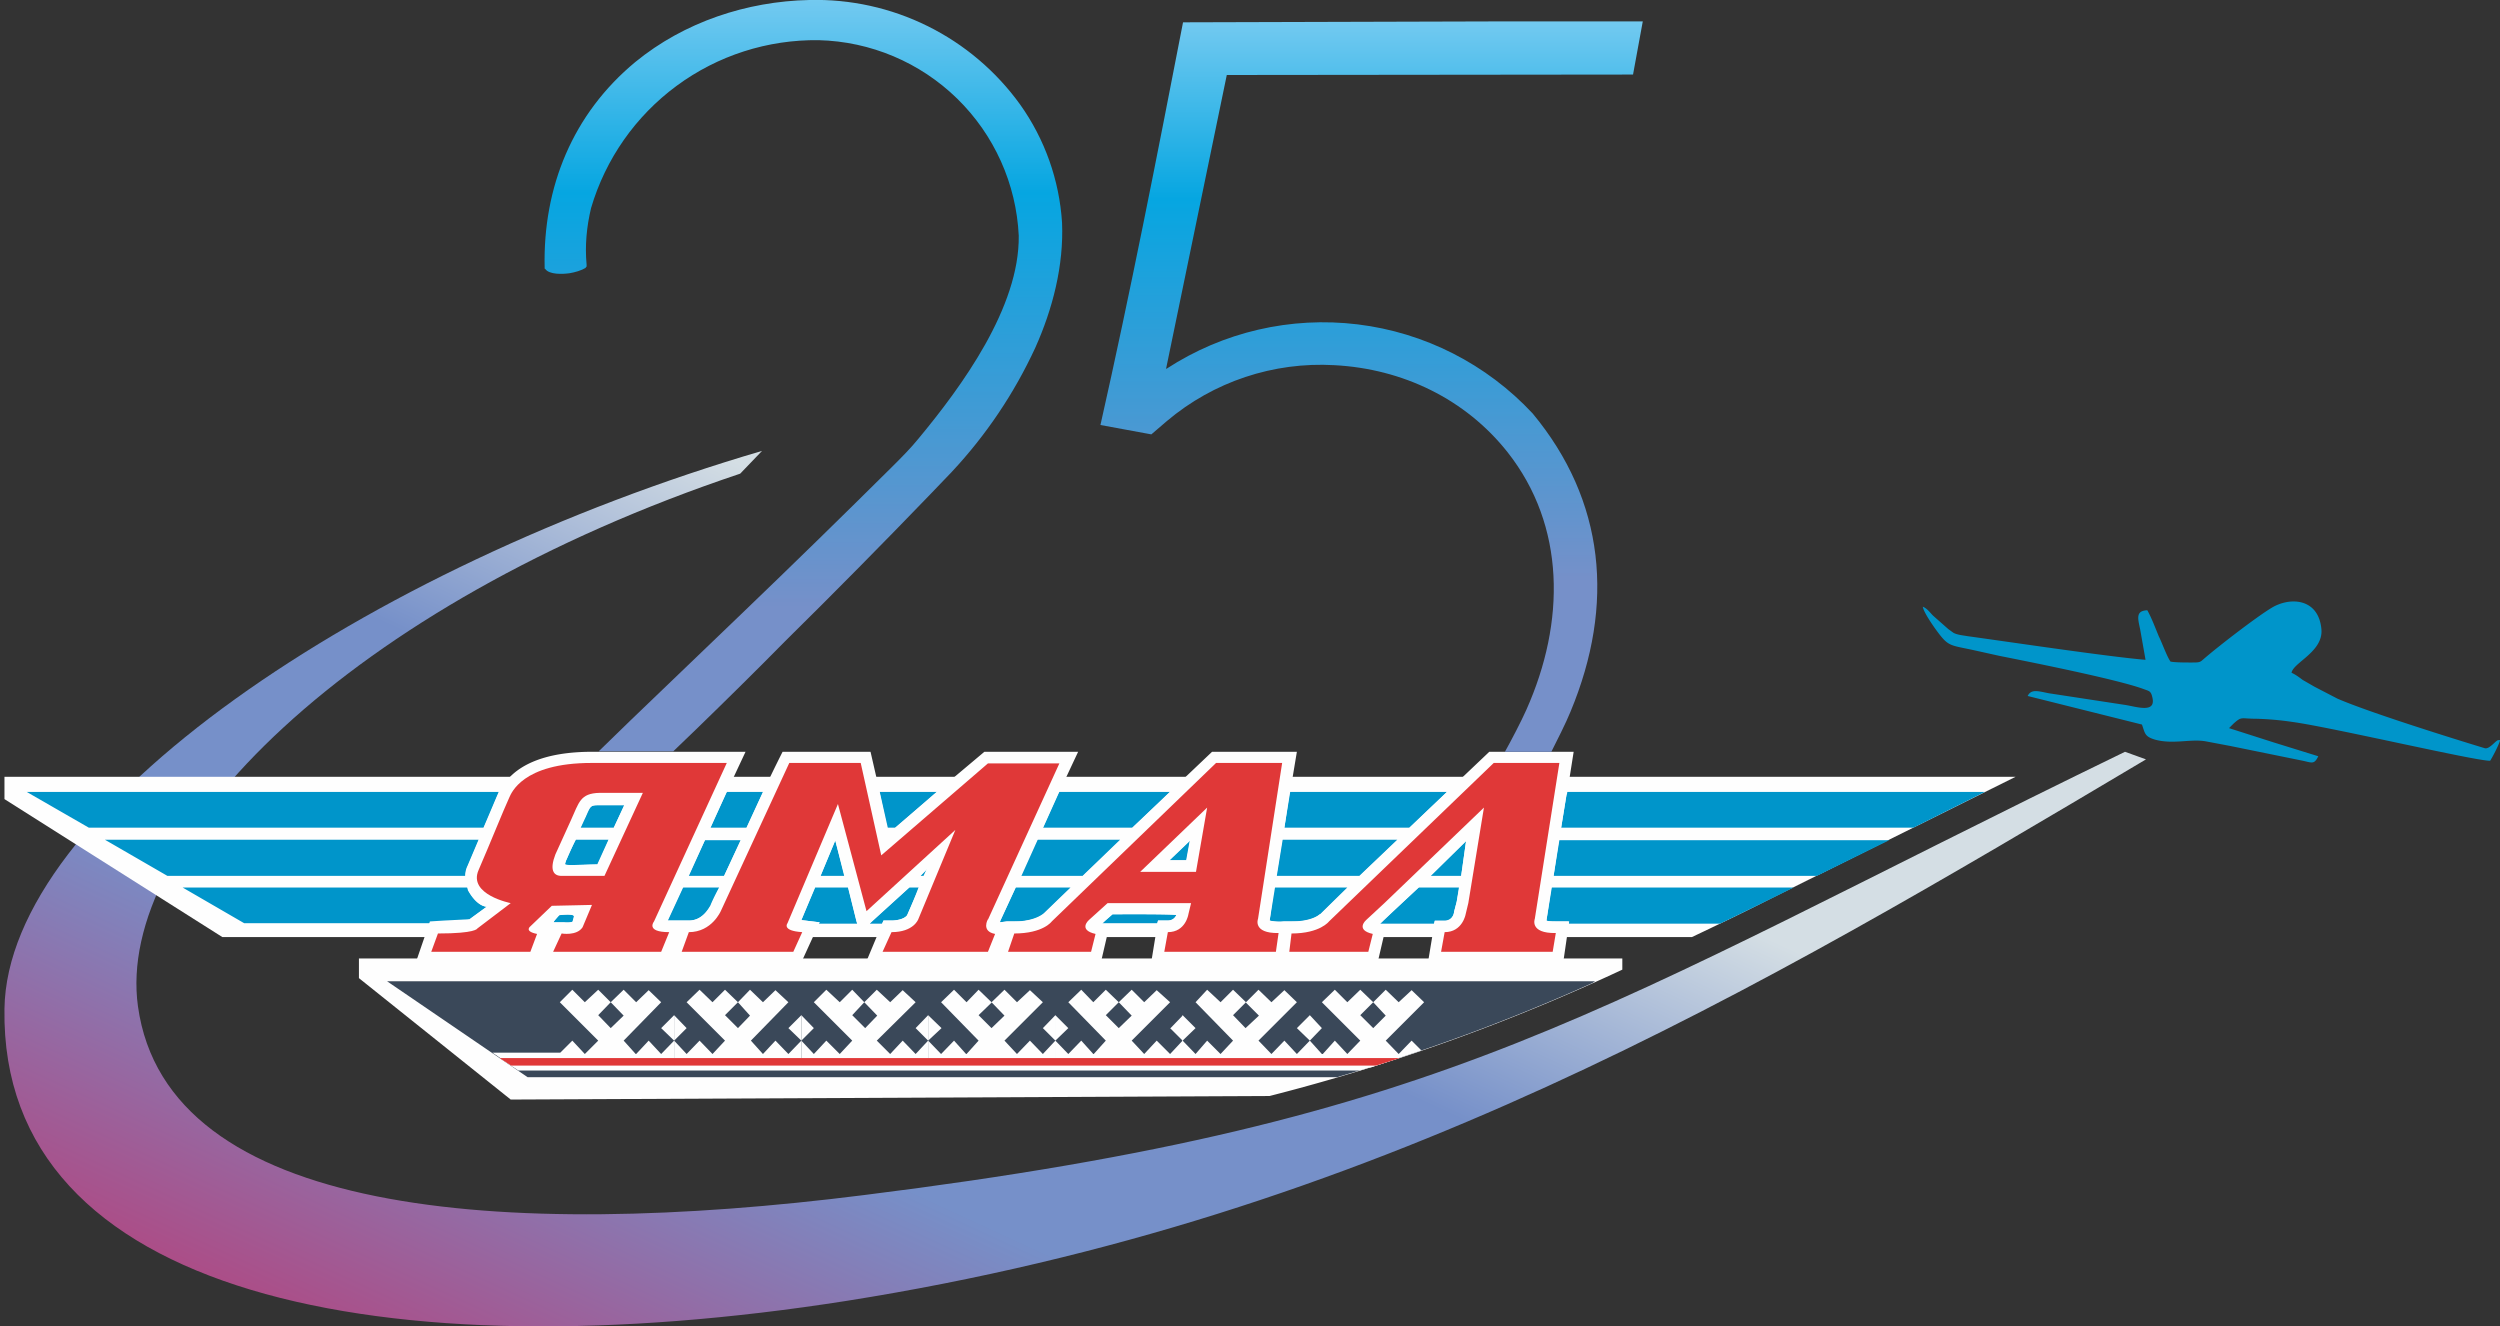
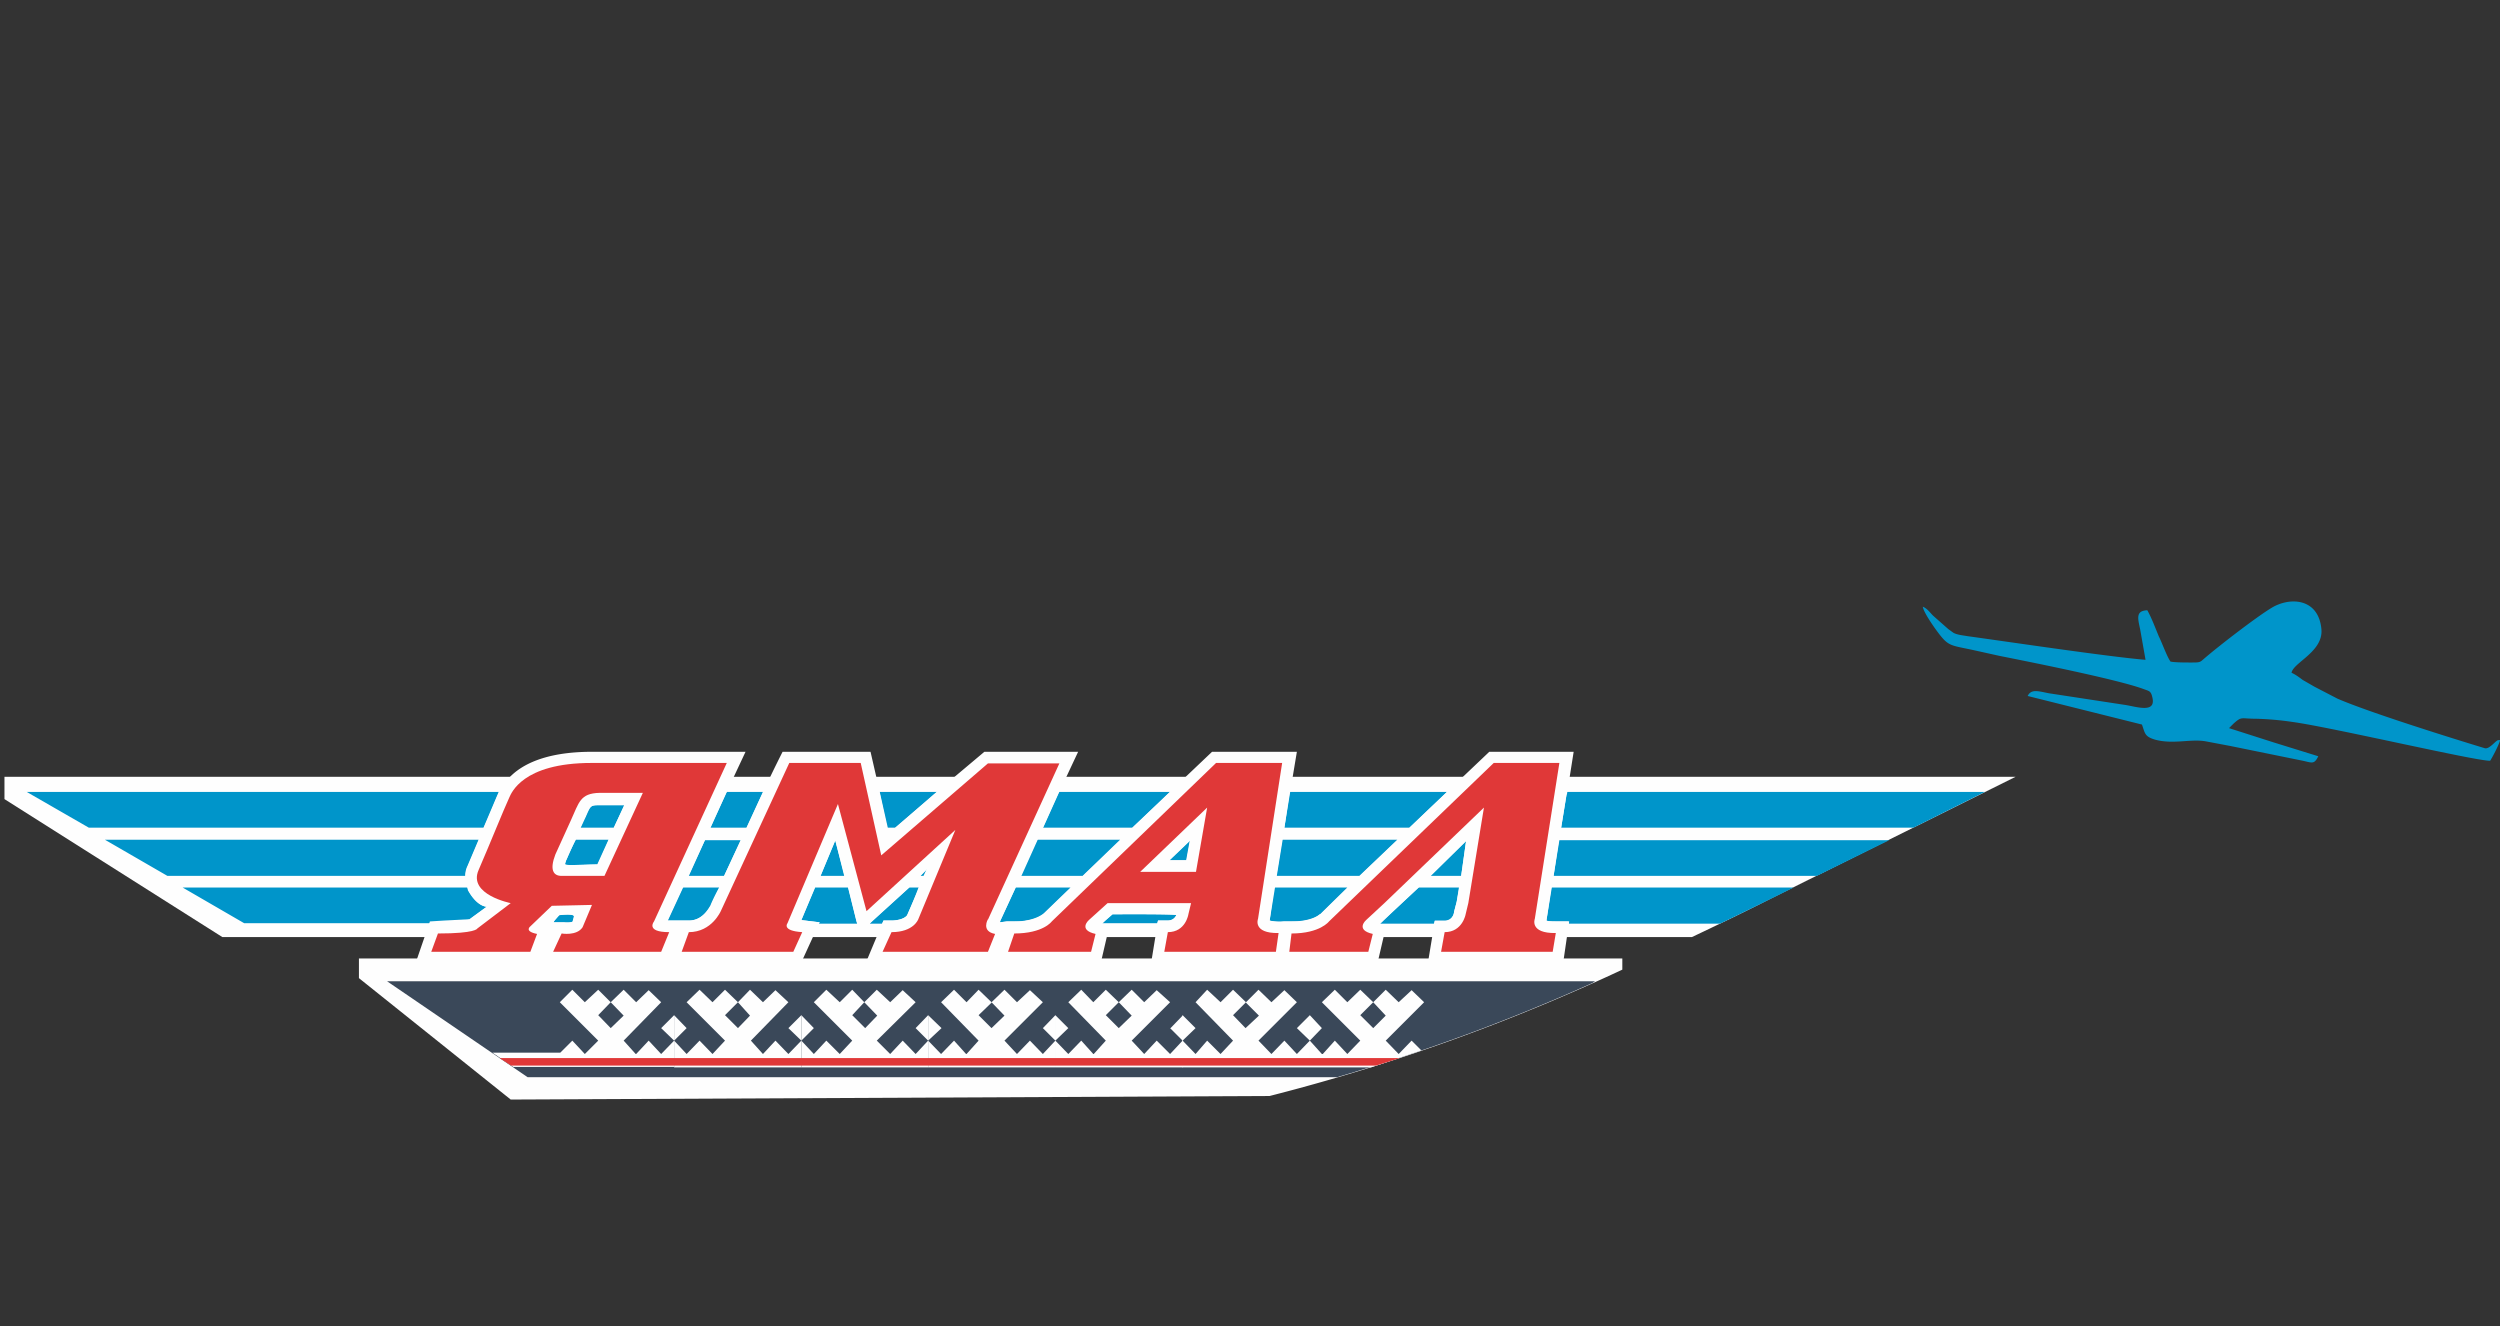
<svg xmlns="http://www.w3.org/2000/svg" xmlns:xlink="http://www.w3.org/1999/xlink" viewBox="0 0 560 297.1" xml:space="preserve">
  <rect x="0" y="0" width="560" height="297.1" fill="#333333" stroke="none" />
  <defs>
-     <path id="a" d="M131.2 60c-1 .6-2.4 1-3.6 1.2-1.4.2-4.6.4-5.5-1h-.1v-.3c-.4-18 6.3-34.4 20.3-46 11-9 25-13.6 39-13.9a56.4 56.4 0 0 1 47.2 23.4 51.2 51.2 0 0 1 9.4 26.5c.4 9.6-2.1 19.3-6 28a105.4 105.4 0 0 1-18.7 27.8l-4.6 4.8a1836.2 1836.2 0 0 1-32.7 33.1c-6.6 6.7-13.3 13.3-20 19.8l-5.2 5H134l7.2-7 25-24a2821.8 2821.8 0 0 0 33.8-33c2-2 4-4 5.7-6.1 9.8-11.8 22.7-29.5 22.5-45.5A46 46 0 0 0 183.4 9a52.4 52.4 0 0 0-51 37.6c-1 4.2-1.4 8.4-1 12.7v.4l-.2.2z" />
-   </defs>
+     </defs>
  <clipPath id="b">
    <use xlink:href="#a" overflow="visible" />
  </clipPath>
  <linearGradient id="c" gradientUnits="userSpaceOnUse" x1="179.9" y1="136.1" x2="179.9" y2="-18.7">
    <stop offset="0" stop-color="#7690c9" />
    <stop offset=".6" stop-color="#06a6e1" />
    <stop offset="1" stop-color="#a2d9f7" />
  </linearGradient>
  <path clip-path="url(#b)" fill="url(#c)" d="M121.6-.4h116.6v168.7H121.6z" />
  <path fill-rule="evenodd" clip-rule="evenodd" fill="#0095CA" d="M482.8 165.7c-2.4-.7-2.3-1.4-3-3.4l-25.6-6.4c.8-1.7 2.6-1 4.8-.6l17 2.6c2.6.4 7.1 2 6.1-1.8-.3-1.3-.7-1.3-1.8-1.7-5.8-2.2-26-6.2-32.5-7.5l-5.4-1.2c-5.9-1.3-5.9-.7-9-5-.7-1-2.5-3.6-2.7-4.8 1 .4 1.6 1.3 2.3 2l3.4 3 1.1.8c.8.5 2.1.6 3.2.8 9.5 1.3 31.5 4.6 39.9 5.3l-1.2-6.8c-.5-2.4-1.1-4.2 1.6-4.3 1 1.8 1.8 4 2.6 5.9.7 1.4 1.8 4.5 2.6 5.6 1.1.2 3.3.2 4.5.2 2.3 0 2 0 3.3-1.1 3.4-2.9 11.2-8.9 14.6-11 4.2-2.7 10.8-2.4 11.4 4.7.4 5-6.3 7.4-6.7 9.7.9.4 1.7 1 2.5 1.6l2.6 1.5 5.2 2.7c6.9 3 25.4 8.8 33 11.1 1.1.3 2.6-2 3.1-1.8.2 0 .3-.1.3.1-.4 1.3-1.8 3.9-2.2 4.5-2.7.2-36-7.6-44.4-8.7a67 67 0 0 0-8-.7c-3.5 0-3.2-.6-5.1 1.1l-1 1 10 3.2 10 3.1c-1 2-1.4 1.4-4 .9l-15.7-3.2-5.3-1c-3.5-.7-7.3.7-11.5-.4" />
  <defs>
-     <path id="d" d="M165.8 106.1C78 135.5 25.8 188.5 30.9 225.4c6.5 46.9 81.7 52.5 162.6 42.3 133-16.6 162.9-41.2 282.5-99.3l4.7 1.7c-88.5 52.6-172.5 102.5-291.1 121.3C86.4 307.6 0 290.4 1 226c.6-44.5 80.6-98.9 169.7-125l-4.9 5.1z" />
-   </defs>
+     </defs>
  <clipPath id="e">
    <use xlink:href="#d" overflow="visible" />
  </clipPath>
  <linearGradient id="f" gradientUnits="userSpaceOnUse" x1="173.7" y1="349" x2="265.5" y2="149.9">
    <stop offset="0" stop-color="#ae4a84" />
    <stop offset=".4" stop-color="#7690c9" />
    <stop offset=".7" stop-color="#7690c9" />
    <stop offset="1" stop-color="#d4dee4" />
  </linearGradient>
  <path clip-path="url(#e)" fill="url(#f)" d="M0 101h480.7v206.6H0z" />
  <path fill-rule="evenodd" clip-rule="evenodd" fill="#FEFEFE" d="M80.4 214.7h283v2.5a445.1 445.1 0 0 1-79 28.3l-170 .8-34-27.2v-4.4zM1.1 174h450.4l-54.9 27.3c-5.9 3-11.7 5.8-17.6 8.6H49.8L1 179v-5z" />
  <path fill-rule="evenodd" clip-rule="evenodd" fill="#0095CA" d="M262.1 177.4h-24.9l-3.6 8h20zM131 183l-1 2.4h7.5l2.3-5h-5.5c-2.1 0-2.1 0-3.2 2.6M324.1 177.4h-35.2l-1.2 8h28zM351 177.4l-1.3 8h78.9l16-8H351zM159.1 185.4h8.1l3.7-8h-8.1l-3.7 8zM198.7 185.4h1.8l9.4-8H197zM19.9 185.4h88.4l3.4-8H6l13.9 8zM126.8 192.6c-.2.3-.2.8-.3 1-.2.4 4.4 0 7.3 0l2.5-5.5H129c-1.2 2.2-2.1 4.5-2.1 4.5M265.7 192.7l.8-4.4-4.6 4.4zM327.3 196.2l1.1-7.8-7.9 7.8zM348 196.2h59l16.2-8h-74l-1.2 8zM154.2 196.2h8l3.7-8h-8l-3.7 8zM232.3 188.1l-3.7 8.1h13.9l8.4-8.1zM104.7 194l2.5-5.9H23.5l14 8.1h66.7c0-.8.2-1.6.5-2.2M187.1 188.3l-3.3 7.9h5.4zM287.2 188.1l-1.3 8.1h18.6l8.5-8.1zM125.2 205l-1.3 1.6h2.4c.8.1 1.8 0 2-.2l.2-1c.5-.9-3.3-.4-3.3-.4M104.8 199.4l-.1-.6H40.9l13.8 8h41.4c6.2 0 8.7-.7 9.2-.9-.2 0 0-.1 0-.1l3.7-2.7s-2.1.1-4.2-3.7M284.3 206.2s1.5.4 3.2.2h1.8c4.7 0 6.3-1.6 6.3-1.6l.2-.1.2-.2 5.8-5.7h-16.4l-1 7.4zM182.6 198.8l-3.1 7.3 4.1.5-.2.3h8.6l-2-8.1zM194.9 206.9h2.7l.3-.7h1.8c2.8 0 3.5-1.2 3.5-1.2l2.7-6.2h-2.2l-8.8 8zM223.9 206.6l1.6-.2h1.7c4.8 0 6.7-1.9 6.7-1.9l5.9-5.7h-12.3l-3.6 7.8zM249.2 204.8l-2.3 2h12.3l.2-.6h2.2c1 0 1.6-.6 1.9-1.2.1-.3-14.3-.2-14.3-.2M312 204.2l-2.8 2.7h12l.2-.7h2.2c1.6 0 2.1-1.4 2.1-1.9l.6-2.3.5-3.2h-9l-5.8 5.4zM346.4 206.2s.2.2 2 .2h3v.5h33.9a1775.4 1775.4 0 0 0 16.5-8.1h-54.3l-1.1 7.4zM149.5 206.2h4.8c3.2 0 4.6-3.1 4.8-3.3 0 0 .6-1.6 2-4.1h-8.2l-3.4 7.4zM207 196.2l.8-1.6-1.6 1.6h.8z" />
  <path fill-rule="evenodd" clip-rule="evenodd" fill="#FEFEFE" d="M126.3 206.6H124l.2-.4 1.1-1.2s3.8-.5 3.3.5l-.3.7v.2c-.1.2-1 .3-1.9.2m3.4-20.6 1.4-3c1.1-2.5 1.1-2.7 3.2-2.7h5.5l-2.7 5.7-.8 2.1-2.5 5.6c-2.9 0-7.5.3-7.3-.2l.3-1 2-4.4c.4-.6.5-1.4.9-2zm132.2 6.7 4.6-4.4-.8 4.4H262zm89-14.8 1.5-9.5h-18.9l-10 9.5-8.5 8.1-2 2.1-8.5 8.1-2 2-6.5 6.3-.2.2-.2.1s-1 1-3.3 1.4c-.8.2-1.8.2-3 .2h-1.8c-1.7.2-3.2-.2-3.2-.2l1.3-8 .3-2 1.3-8 .3-2.2 1.3-8 1.6-9.6h-19l-10 9.5-8.4 8.1-2 2.1-8.5 8.1-2 2-6.6 6.3s-1.1 1.3-4 1.7c-.6.2-1.6.2-2.7.2h-1.7l-1.6.2.1-.4 3.7-8 1-2 3.6-8 1-2.2 3.6-8 4.5-9.6h-21l-11.3 9.5-9.3 8.1-.8.7-.1-.7-1.8-8-2.2-9.6h-19.7s-2.1 4.1-4.6 9.5l-3.7 8.1c-.3.7-.6 1.5-1 2.1l-3.8 8.1-.8 2-2.2 4.7c-.2.2-1.6 3.3-4.8 3.3h-4.8l3.7-8 1-2 3.6-8 1-2.2 3.6-8 4.5-9.6h-34.4c-10.6 0-17.8 3-20.7 8.9l-.1.1-.2.5c-.3.5-1.7 4.2-3.5 8.1l-.8 2.1-2.5 5.9a5 5 0 0 0-.5 2.2c0 .7 0 1.3.2 2l.4 1.2c2.1 3.8 4.2 3.7 4.2 3.7l-3.7 2.7v.1l-5.9.3-3.2.2L93 216H179.3l4.3-9.4-3.3-.4-.8-.1 3.3-8 1-1.9 3.3-8 2 8 .7 2 2 8 .9 2.8 2.8-2.8 8.8-8 3.3-3.6-1.6 3.5c-1 2.9-2.8 6.9-2.8 6.9s-.5 1-3.2 1.2h-2.1l-4.1 9.8h52.7l2-8.6-1.7-.4.8-.8 1.6-1.4s14.4-.1 14.3.2c-.3.6-.8 1.2-2 1.2h-2.1l-1.6 9.8h50.7l2-8.6s-2.3.3-1.7-.4c.4-.3.7-.4 1-.8l2.2-2 6.4-6 2-2 8-7.8-1.1 7.8-.3 2-.7 3.8-.6 2.3c0 .5-.5 2-2 2h-2.3l-1.6 9.7h30.3l1.4-9.6h-3c-2 0-2.1-.2-2.1-.2l1.3-8 .3-2 1.3-8 .3-2.2 1.3-8z" />
  <path fill-rule="evenodd" clip-rule="evenodd" fill="#E03838" d="M268 195.3h-12.6l15-14.4-2.5 14.4zm19.2-24.4h-14.8l-36.8 35.5s-1.9 2.7-8.4 2.7l-1.4 4.1h18.6l1-4c-4-.9-1.5-3.1-1.5-3.1l4.2-3.8h18.7l-.6 2.5s-.6 4-4.6 4l-.8 4.4h25l.6-4.2c-5.9.1-4.6-3.2-4.6-3.2l5.4-34.9zM343.8 205.8l5.5-34.9h-14.7l-36.9 35.5s-2 2.7-8.4 2.7l-.5 4.1h17.7l1-4c-4-.9-1.5-3.1-1.5-3.1l4.1-3.8 22.3-21.4-3.5 21.4-.6 2.5s-.7 4-4.7 4l-.8 4.4h25l.7-4.2c-6 .1-4.7-3.2-4.7-3.2M135.4 196.2h-9.6c-1.9 0-2.7-1.4-1.4-4.8l3.5-7.7c1.8-3.9 2-6 6.4-6.1h9.7l-8.6 18.6zm11.1 10.2 16.3-35.5h-30.3c-15.6 0-18 6.9-18.4 7.7-1.3 2.8-4.3 10.3-6.9 16.3-2.4 5.5 7.2 7.4 7.2 7.4l-7.5 5.7s-.3 1.1-8.8 1.1l-1.5 4.1h22.2l1.5-4c-3-.6-1.5-1.7-1.5-1.7l4.8-4.6 9-.2-2.1 5c-1.3 2-4.7 1.4-4.7 1.4l-1.9 4.1h24.2l1.8-4.4c-5.4 0-3.4-2.4-3.4-2.4zM221.3 206l16-35h-16l-23.9 20.6-4.6-20.7h-16L161.5 204s-2 4.8-7.2 4.8l-1.6 4.4h25l2-4.4c-4.7-.3-3.3-2-3.3-2l11.3-26.7 6.4 24 19.9-18.2-8.3 20s-1 2.9-6 2.9l-2 4.4h23.6l1.6-4c-3.2-.6-1.6-3.3-1.6-3.3" />
  <path fill-rule="evenodd" clip-rule="evenodd" fill="#3A4859" d="M299.8 241.3H118.2l-31.5-21.5h270.6l-.6.4a440.6 440.6 0 0 1-56.9 21" />
  <path fill-rule="evenodd" clip-rule="evenodd" fill="#FEFEFE" d="m136.8 224.5 2.9 3-2.9 2.8-2.8-2.9 2.8-2.9zm-26.5 11.3 4.7 3.2h36V227.4l-2.9 2.9 2.9 2.8-2.9 3-2.8-3-2.8 3h-.1l-2.7-3 8.4-8.6-2.8-2.7-2.8 2.7-2.8-2.8-2.9 2.8-2.8-2.8-3 2.8-2.8-2.8-2.8 2.8 8.6 8.6-3 3-2.8-3-2.7 2.7h-15.2z" />
  <path fill-rule="evenodd" clip-rule="evenodd" fill="#FEFEFE" d="m165.3 224.5 2.7 3-2.7 2.8-2.9-2.9 2.9-2.9zm11.3 5.8 2.9 2.8-2.9 3-2.9-3-2.8 3-2.7-3 8.4-8.6-2.9-2.7-2.8 2.7-2.9-2.8-2.7 2.8-2.9-2.8-2.8 2.8-2.9-2.8-2.9 2.8 8.6 8.6-2.8 3-2.9-3-2.9 3-2.8-3 2.8-2.8-2.8-2.9v11.7h28.5v-11.7l-2.9 2.9z" />
  <path fill-rule="evenodd" clip-rule="evenodd" fill="#FEFEFE" d="m193.6 224.5 2.9 3-2.7 2.8-2.9-2.9 2.7-2.9zm11.5 5.8 2.8 2.8-2.8 3-2.9-3-2.8 3-3-3 8.7-8.6-2.9-2.7-2.8 2.7-3-2.8-2.8 2.8-2.7-2.8-2.8 2.8-3-2.8-2.8 2.8 8.6 8.6-2.8 3-3-3-2.8 3-2.8-3 2.8-2.8-2.8-2.9v11.7h28.4v-11.7l-2.8 2.9z" />
  <path fill-rule="evenodd" clip-rule="evenodd" fill="#FEFEFE" d="m222.1 224.5 2.9 3-2.9 2.8-2.9-2.9 3-2.9zm11.5 5.8 2.8 2.8-2.8 3-2.9-3-2.9 3-2.8-3 8.6-8.6-2.9-2.7-2.9 2.7-2.8-2.8-2.9 2.8-2.9-2.8-2.7 2.8-2.8-2.8-2.9 2.8 8.4 8.6-2.7 3h-.1l-2.7-3-2.9 3-2.9-3 3-2.8-3-2.9v11.7h28.5v-11.7l-2.8 2.9zM250.6 224.5l2.9 3-2.9 2.8-2.9-2.9 2.9-2.9zm11.5 5.8 2.8 2.8-2.8 3-3-3-2.8 3-2.8-3 8.6-8.6-3-2.7-2.8 2.7-2.8-2.8-2.9 2.8-2.9-2.8-2.8 2.8-2.7-2.8-2.9 2.8 8.4 8.6-2.7 3h-.1l-2.7-3-2.9 3-2.9-3 2.9-2.8-2.9-2.9v11.7H265v-11.7l-2.8 2.9z" />
  <path fill-rule="evenodd" clip-rule="evenodd" fill="#FEFEFE" d="m279 224.5 3 3-3 2.8-2.8-2.9 2.9-2.9zm11.5 5.8 2.9 2.8-2.9 3-2.8-3-2.9 3-2.9-3 8.6-8.6-2.8-2.7-2.9 2.7-2.9-2.8-2.8 2.8-2.9-2.8-2.8 2.8-3-2.8-2.6 2.8 8.4 8.6-2.8 3-3-3-2.6 3-2.9-3 2.9-2.8-2.9-2.9v11.7h28.5v-11.7l-2.9 2.9zM307.6 224.5l2.8 3-2.8 2.8-2.9-2.9 2.9-2.9zm10.8 10.8-2.2-2.2-2.9 3-2.9-3 8.6-8.6-2.8-2.7-2.9 2.7-2.9-2.8-2.8 2.8-2.9-2.8-2.9 2.8-2.8-2.8-2.9 2.8 8.6 8.6-2.9 3-2.8-3-2.7 3h-.2l-2.7-3 2.7-2.8-2.7-2.9v11.7h13.7l11.3-3.8z" />
-   <path fill-rule="evenodd" clip-rule="evenodd" fill="#FEFEFE" d="M111.9 237h201.5l-8.8 2.8H116.1z" />
+   <path fill-rule="evenodd" clip-rule="evenodd" fill="#FEFEFE" d="M111.9 237h201.5H116.1z" />
  <path fill-rule="evenodd" clip-rule="evenodd" fill="#E03838" d="M308.2 238.7H114.5l-2.6-1.7h201.7l-5.4 1.7" />
  <g>
    <defs>
-       <path id="g" d="m261.2 82.6 13.6-65.8 91-.1 2.2-12L265 5c-5.8 29.9-11.8 60.5-18.5 90.2l11.4 2.1 3.5-3a53.4 53.4 0 0 1 37.5-12.5c15.3.8 29.4 7.6 38.8 19.5 13 16.5 13 38 4.2 57.7-1.1 2.5-3.4 6.9-4.8 9.4h10.4c1.2-2.4 3.3-6.5 4.3-9 10-24 7.7-47.3-8.5-66.8a64.2 64.2 0 0 0-82-10h-.1z" />
-     </defs>
+       </defs>
    <clipPath id="h">
      <use xlink:href="#g" overflow="visible" />
    </clipPath>
    <linearGradient id="i" gradientUnits="userSpaceOnUse" x1="307.2" y1="130.2" x2="307.2" y2="-12.5">
      <stop offset="0" stop-color="#7690c9" />
      <stop offset=".6" stop-color="#06a6e1" />
      <stop offset="1" stop-color="#a2d9f7" />
    </linearGradient>
    <path clip-path="url(#h)" fill="url(#i)" d="M246.5 4.8H368v163.6H246.5z" />
  </g>
</svg>